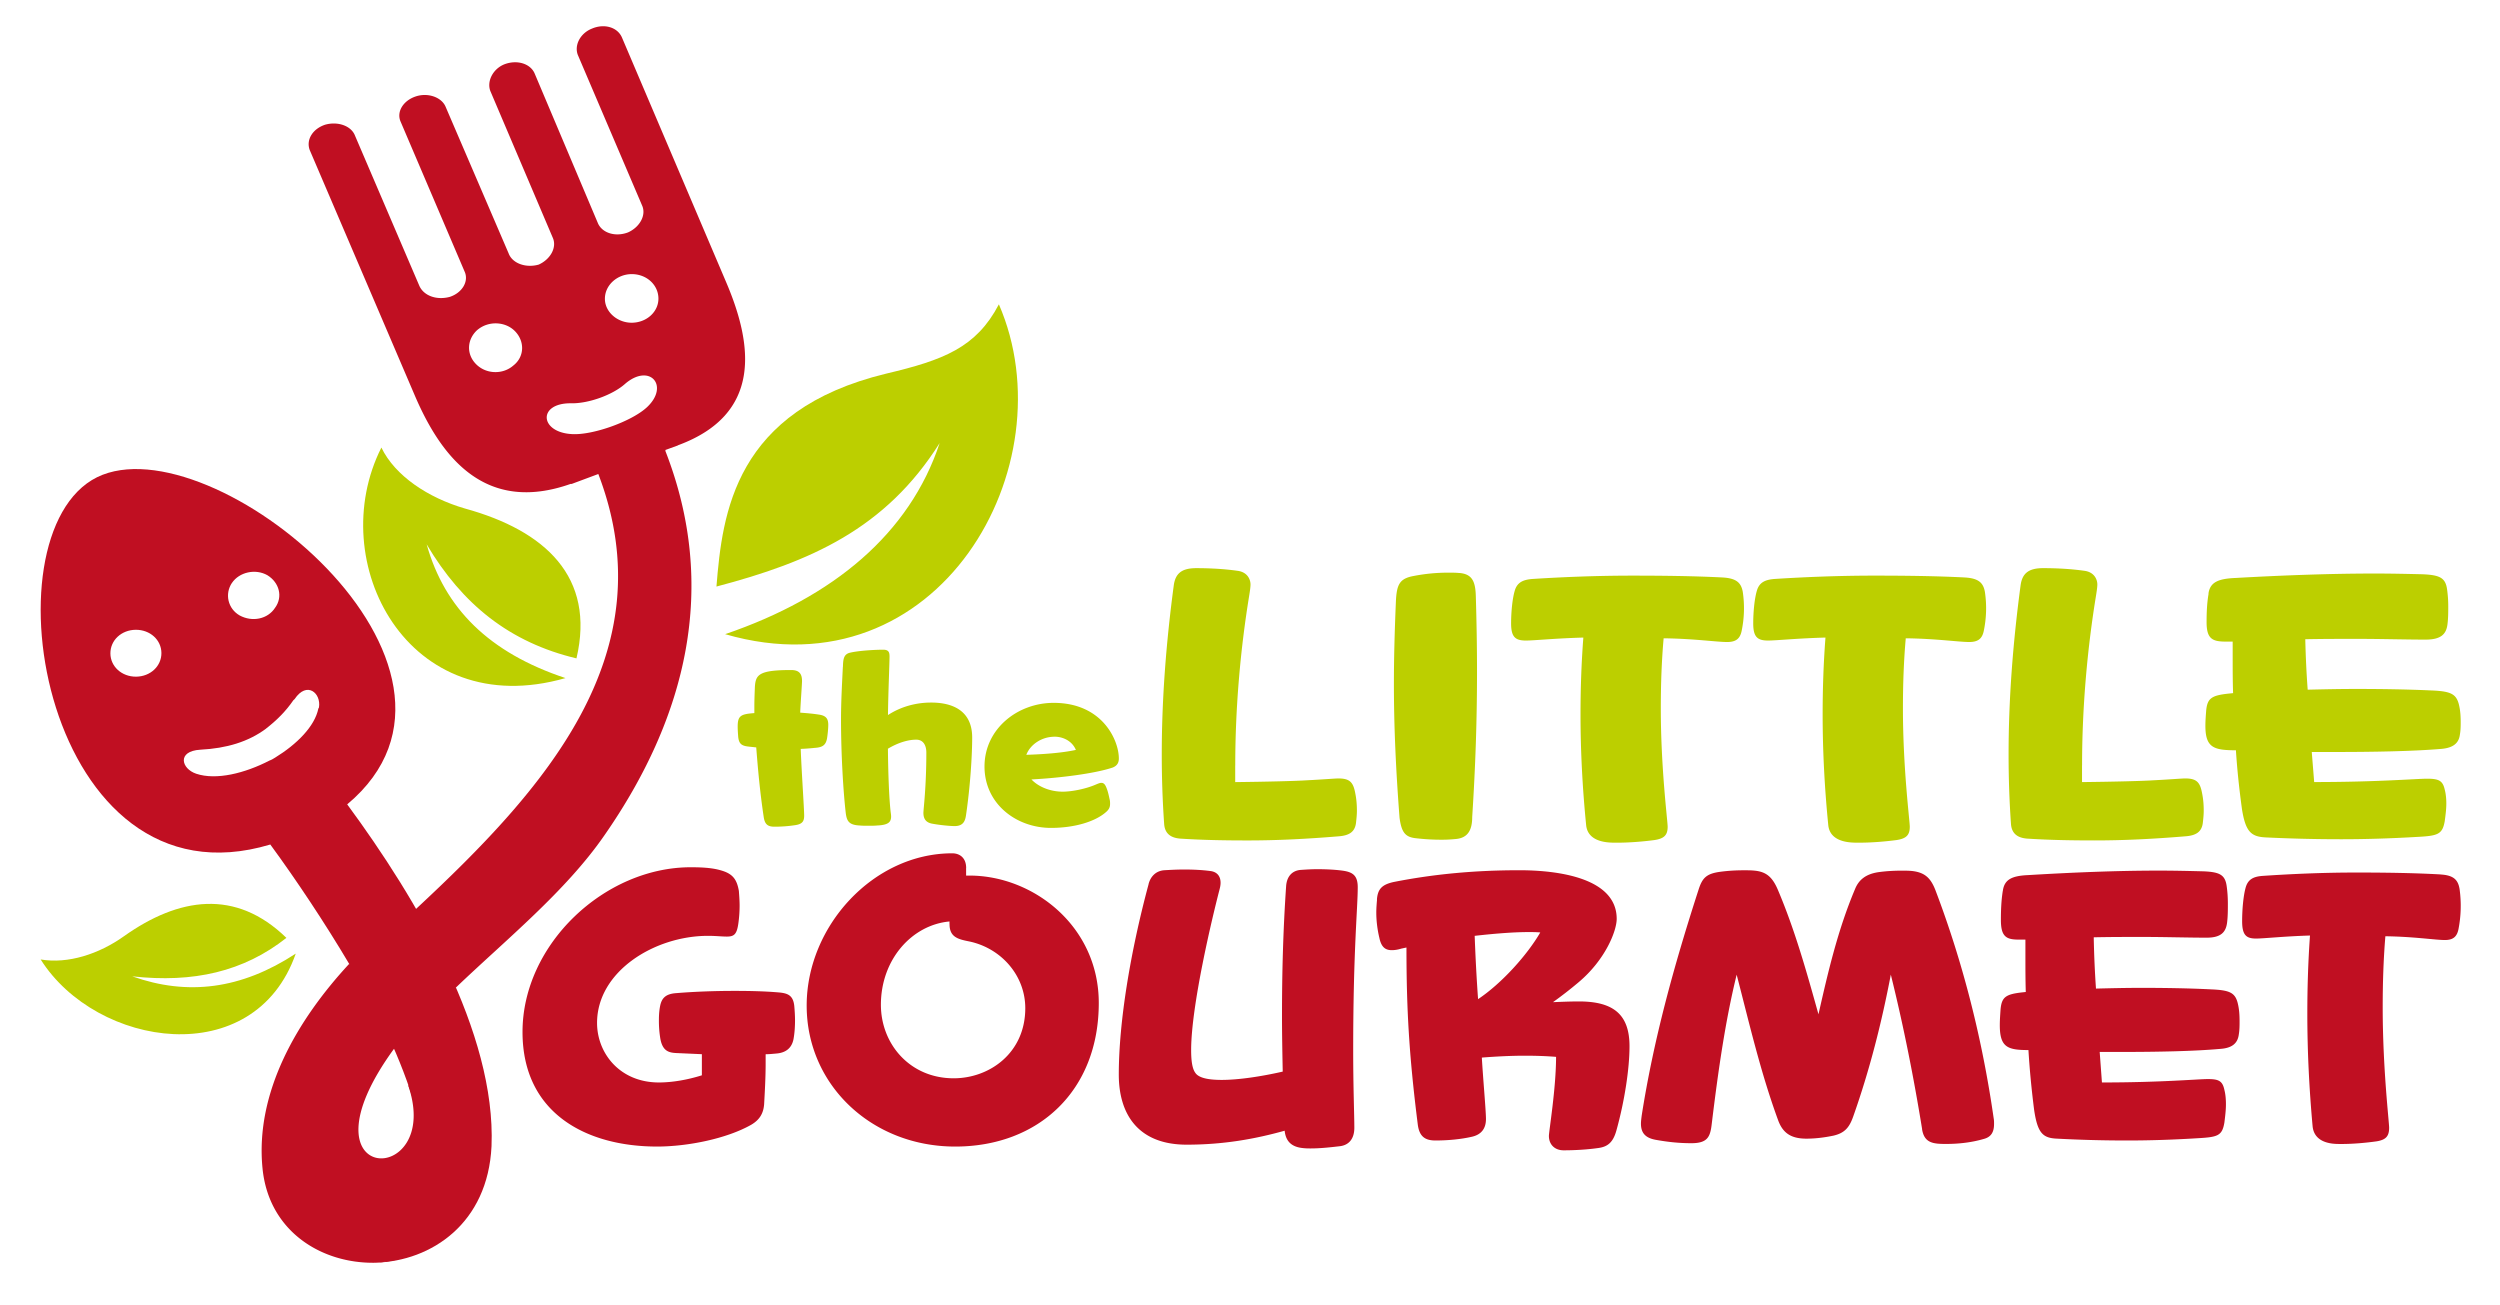
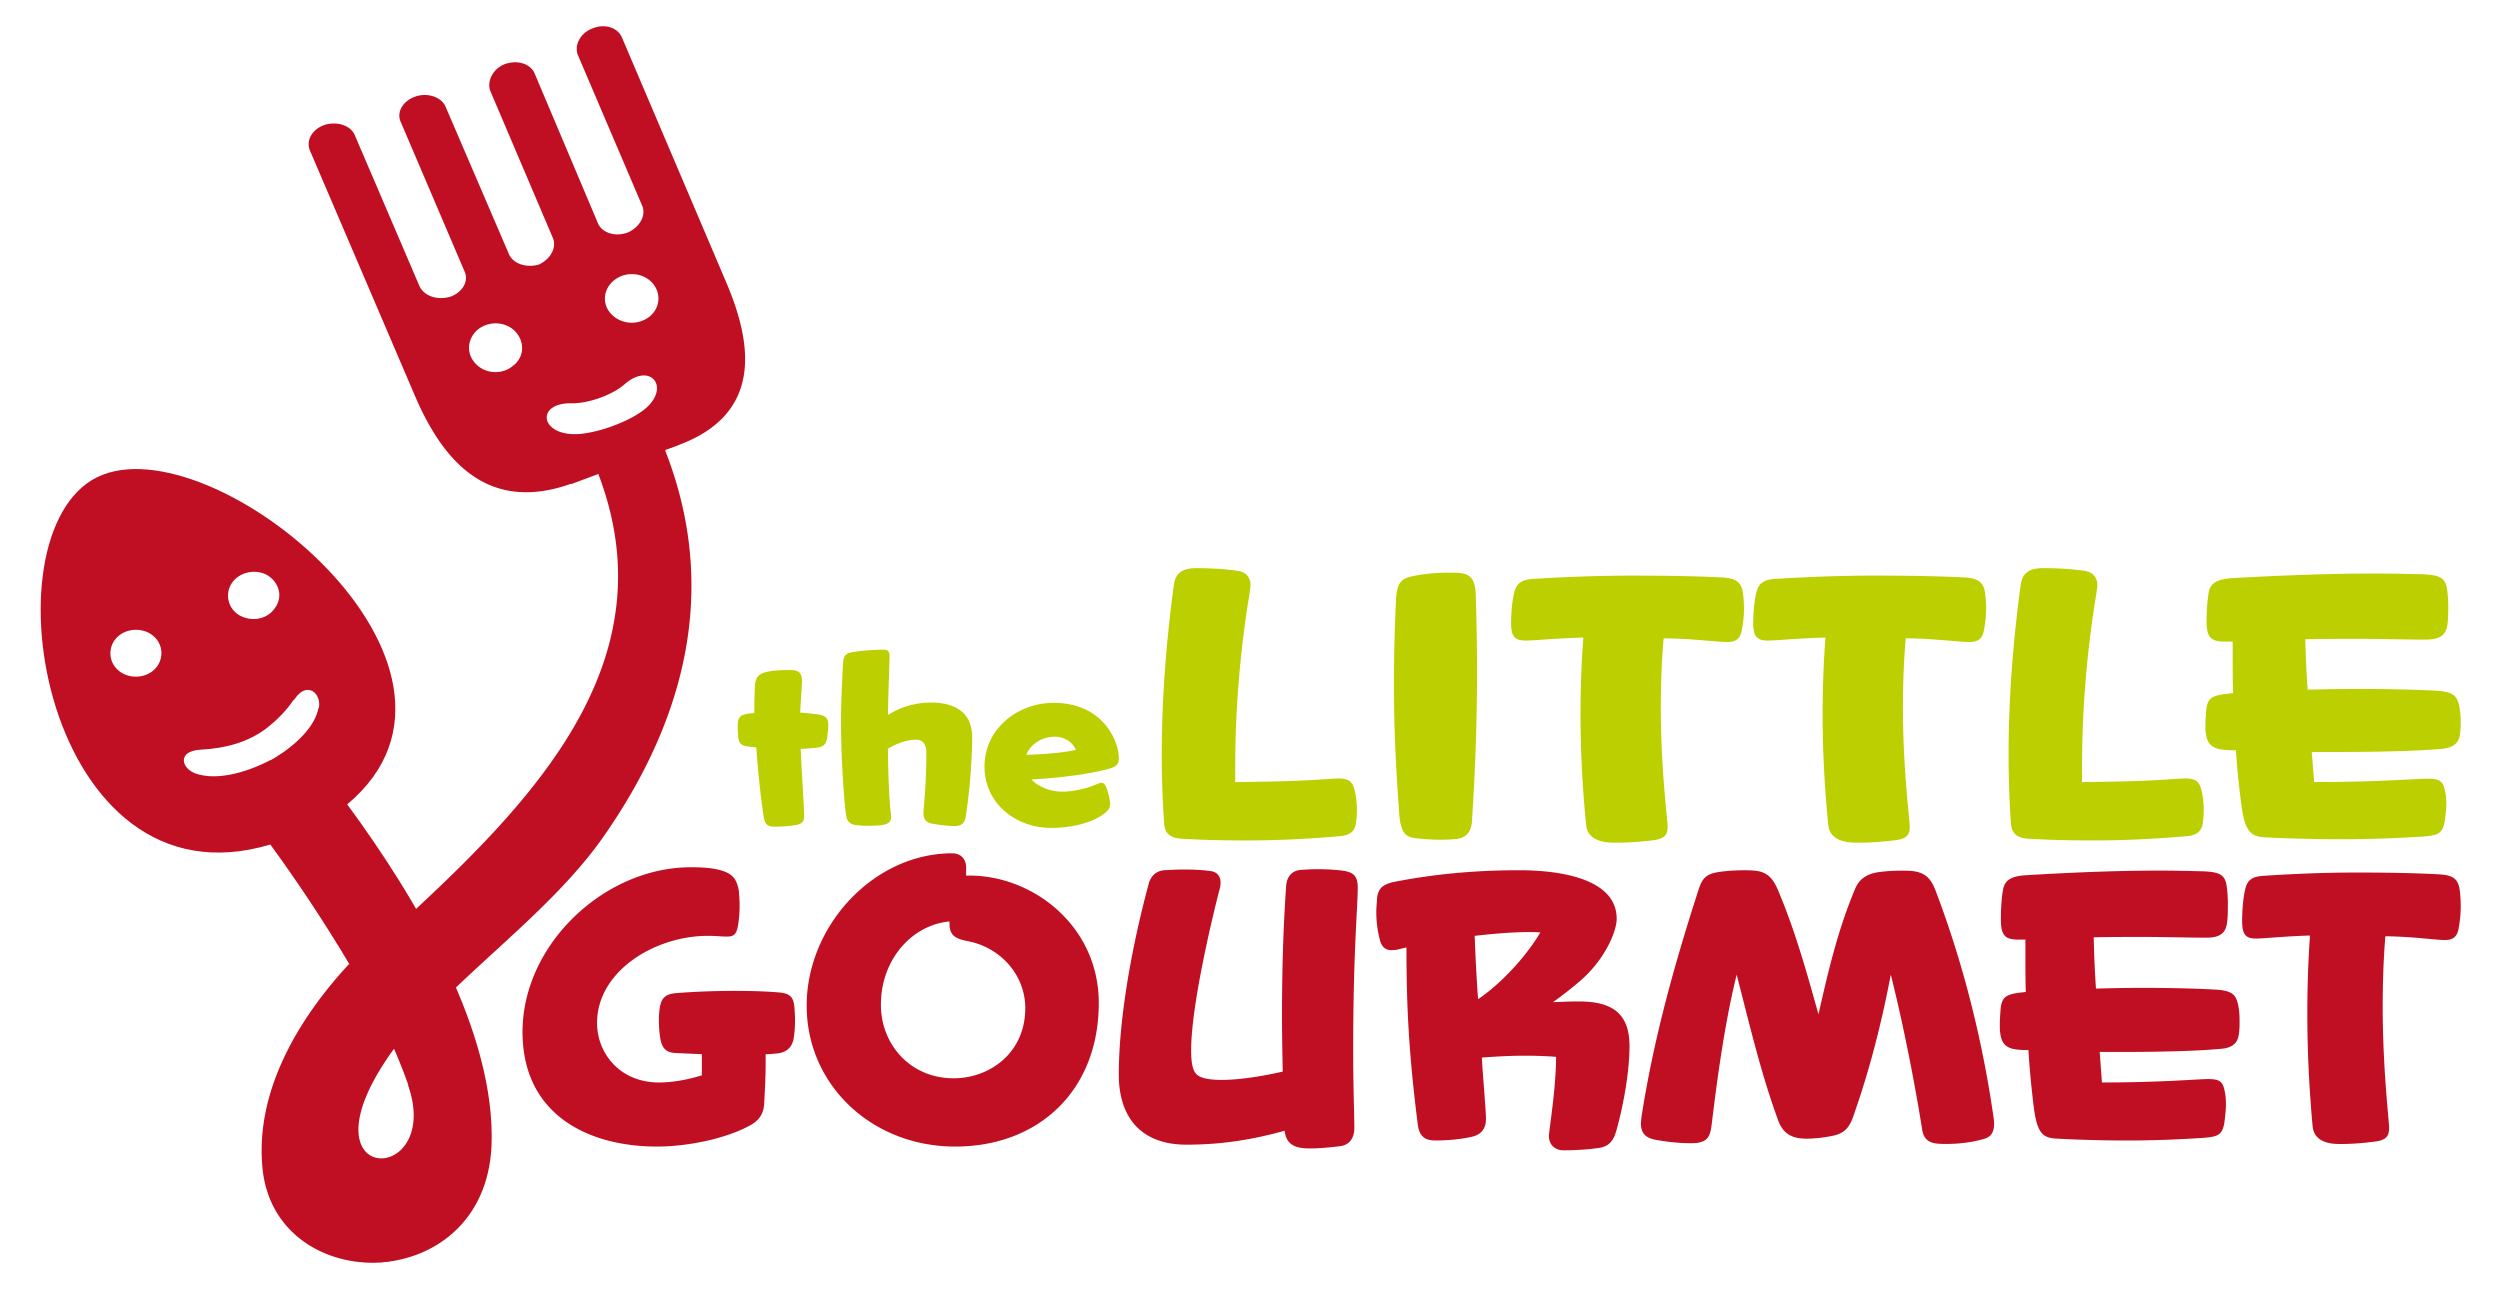
<svg xmlns="http://www.w3.org/2000/svg" id="Layer_1" viewBox="0 0 478.26 249.58">
  <defs>
    <clipPath id="clippath">
      <path d="M7.78 5.02h462.97v236.55H7.78z" style="fill:none" />
    </clipPath>
    <style>.cls-2{fill:#bccf00}.cls-3{fill:#c00f22}</style>
  </defs>
  <g style="clip-path:url(#clippath)">
    <path d="M422.51 113.59c-.31 1.77-.38 3.62-.38 5.46 0 3.12 1.08 3.69 3.61 3.69h1.38v2.98c0 2.34 0 4.61.08 6.88l-.69.07c-3.38.35-4.23.85-4.46 3.27-.08 1.06-.15 1.99-.15 2.91 0 4.19 1.61 4.68 5.84 4.68.23 3.62.62 7.31 1.15 11.21.69 4.4 1.77 5.32 4.53 5.46 4.38.21 9.22.35 14.44.35 4.53 0 9.29-.14 14.29-.43 4.15-.21 5.07-.43 5.53-2.98.15-1.14.31-2.27.31-3.41 0-.92-.08-1.85-.31-2.7-.38-1.7-1.15-2.06-3.38-2.06-2 0-9.53.64-21.59.64l-.46-5.75h4.3c7.61 0 14.9-.14 20.2-.57 2.3-.14 3.61-.92 3.84-2.77.15-.85.15-1.63.15-2.41 0-1.21-.08-2.34-.38-3.48-.54-1.92-1.61-2.41-5.38-2.55-4.69-.21-9.53-.28-14.29-.28-3.15 0-6.22.07-9.22.14-.23-3.12-.38-6.24-.46-9.65 3.3-.07 6.68-.07 9.99-.07 4.61 0 9.06.14 13.06.14 2.92 0 3.92-1.06 4.15-2.91.15-1.14.15-2.34.15-3.48s-.08-2.2-.23-3.27c-.31-2.2-1.46-2.7-4.69-2.84-3-.07-5.99-.14-9.14-.14-8.6 0-17.74.35-26.66.85-3.23.14-4.84.78-5.15 2.98m-24.18 32.9c0-11.57 1.08-22.71 2.61-32.15.15-.92.31-1.92.31-2.48 0-.99-.61-2.41-2.54-2.63-2.46-.35-5.22-.5-7.84-.5-2.84 0-3.99 1.06-4.3 3.27-1.46 10.93-2.3 21.72-2.3 32.36 0 4.47.15 8.94.46 13.34.15 1.92 1.38 2.63 3.07 2.77 4.38.28 8.6.35 12.91.35 5.61 0 11.22-.28 17.28-.78 2.15-.14 3.3-.85 3.46-2.77.08-.71.15-1.42.15-2.13 0-1.14-.08-2.2-.31-3.34-.38-2.06-1-2.84-3.23-2.84-.61 0-3.15.21-5.99.35-2.07.14-7.61.28-13.75.35v-3.19Zm-22.5-35.98c-5.53-.28-11.45-.35-17.21-.35-6.84 0-13.52.28-19.13.64-1.77.14-2.92.64-3.38 2.27-.46 1.56-.69 4.12-.69 6.24 0 2.63.84 3.27 2.84 3.27 1.54 0 5.68-.43 10.98-.57-.38 4.97-.54 9.87-.54 14.69 0 7.1.38 14.19 1.08 21.22.23 2.2 2.07 3.05 4.07 3.26.61.07 1.23.07 1.84.07 2.38 0 4.92-.21 7.14-.5 1.84-.28 2.54-.92 2.54-2.55 0-1.14-1.31-11.14-1.31-22.64 0-4.54.15-9.01.54-13.41 5.84.07 10.14.71 12.14.71 1.69 0 2.46-.64 2.77-2.06a21.217 21.217 0 0 0 .23-7.52c-.31-1.77-1.23-2.63-3.92-2.77m-46.31 0c-5.53-.28-11.45-.35-17.21-.35-6.84 0-13.52.28-19.13.64-1.77.14-2.92.64-3.38 2.27-.46 1.56-.69 4.12-.69 6.24 0 2.63.84 3.27 2.84 3.27 1.54 0 5.68-.43 10.98-.57-.38 4.97-.54 9.87-.54 14.69 0 7.1.38 14.19 1.08 21.22.23 2.2 2.07 3.05 4.07 3.26.61.07 1.23.07 1.84.07 2.38 0 4.92-.21 7.14-.5 1.84-.28 2.54-.92 2.54-2.55 0-1.14-1.31-11.14-1.31-22.64 0-4.54.15-9.01.54-13.41 5.84.07 10.14.71 12.14.71 1.69 0 2.46-.64 2.77-2.06a21.217 21.217 0 0 0 .23-7.52c-.31-1.77-1.23-2.63-3.92-2.77m-50.31-.85c-.69-.07-1.38-.07-2.07-.07-2.3 0-4.46.21-6.68.64-2.69.5-3.23 1.63-3.38 4.9-.23 5.46-.38 10.65-.38 15.68 0 8.37.38 16.54 1.08 25.69.38 2.77 1.08 3.69 3.15 3.9 1.84.21 3.38.28 4.76.28.77 0 1.46 0 2.92-.14 2.07-.21 3.07-1.49 3.07-4.19.62-9.65.92-18.52.92-27.82 0-4.68-.08-9.44-.23-14.48-.08-2.77-.69-4.19-3.15-4.4m-42.87 36.84c0-11.57 1.08-22.71 2.61-32.15.15-.92.31-1.92.31-2.48 0-.99-.61-2.41-2.54-2.63-2.46-.35-5.22-.5-7.84-.5-2.84 0-3.99 1.06-4.3 3.27-1.46 10.93-2.3 21.72-2.3 32.36 0 4.47.15 8.94.46 13.34.15 1.92 1.38 2.63 3.07 2.77 4.38.28 8.6.35 12.91.35 5.61 0 11.22-.28 17.28-.78 2.15-.14 3.3-.85 3.46-2.77.08-.71.15-1.42.15-2.13 0-1.14-.08-2.2-.31-3.34-.38-2.06-1-2.84-3.23-2.84-.61 0-3.15.21-5.99.35-2.07.14-7.61.28-13.75.35v-3.19ZM201.72 140.93c1.57 0 3.34.75 4.1 2.53-2.79.61-6.44.84-9.48.94.76-2.01 2.99-3.46 5.37-3.46m11.06 5.93c1.01-.37 1.27-1.03 1.27-1.78 0-3.42-3.09-10.63-12.47-10.63-6.94 0-13.23 5.01-13.23 12.17s6.08 11.75 12.72 11.75c4.56 0 8.46-1.22 10.49-3 .61-.51.81-.98.81-1.59 0-.28 0-.56-.1-.94-.15-.7-.3-1.4-.56-2.06-.25-.66-.51-1.03-1.01-1.03-.25 0-.61.14-1.06.33-1.93.84-4.61 1.36-6.33 1.36-2.33 0-4.61-.89-5.98-2.34 5.42-.28 12.06-1.12 15.46-2.25m-51.54-19.28c-.15 3.14-.35 6.6-.35 10.02 0 7.07.46 14.09.91 17.98.2 1.5.61 2.25 2.69 2.34.46.05 1.01.05 1.62.05s1.22 0 1.67-.05c2.18-.09 2.69-.66 2.69-1.73 0-.28-.05-.61-.1-.98-.3-2.81-.46-7.21-.51-11.98 1.88-1.12 3.8-1.73 5.42-1.73 1.27 0 1.93.98 1.93 2.48 0 6.65-.56 10.81-.56 11.52 0 1.12.46 1.83 1.62 2.06 1.47.28 3.45.47 4.36.47 1.72 0 2.03-1.08 2.18-2.15.81-5.52 1.17-11.42 1.17-14.79 0-5.99-5.07-6.69-7.85-6.69-2.94 0-5.83.8-8.26 2.39.05-4.31.3-10.02.3-11.19 0-.8-.15-1.31-1.22-1.31-1.67 0-4.71.19-6.28.56-1.32.28-1.37 1.31-1.42 2.76m-20.13 11.44c0 .47.05 1.26.1 1.92.15 1.4.71 1.73 2.13 1.87l1.32.14c.35 4.59.76 8.85 1.42 13.25.2 1.5.81 1.92 2.08 1.92s2.58-.09 3.85-.28c1.42-.19 1.82-.7 1.82-1.83 0-1.31-.51-8.66-.66-12.78.51 0 1.77-.09 2.69-.19 1.47-.09 2.08-.52 2.33-1.73.15-.89.25-2.06.25-2.67 0-1.22-.46-1.78-1.82-1.97-1.22-.19-2.38-.28-3.55-.37.1-2.25.35-5.48.35-6.04 0-1.36-.51-2.11-2.08-2.11-6.18 0-6.79.89-6.94 3.23-.05 1.36-.1 2.53-.1 3.7v1.31c-2.63.19-3.19.51-3.19 2.62" class="cls-2" />
    <path d="M466.86 167.28c-5.19-.29-10.74-.36-16.15-.36-6.42 0-12.69.29-17.96.65-1.66.14-2.74.65-3.17 2.31-.43 1.59-.65 4.18-.65 6.35 0 2.67.79 3.32 2.67 3.32 1.44 0 5.34-.43 10.31-.58-.36 5.05-.51 10.02-.51 14.93 0 7.21.36 14.42 1.01 21.56.22 2.24 1.95 3.1 3.82 3.32.58.07 1.15.07 1.73.07 2.24 0 4.62-.22 6.71-.51 1.73-.29 2.38-.94 2.38-2.6 0-1.15-1.23-11.32-1.23-23 0-4.61.14-9.16.51-13.63 5.48.07 9.52.72 11.39.72 1.59 0 2.31-.65 2.6-2.09a23.34 23.34 0 0 0 .21-7.64c-.29-1.8-1.15-2.67-3.68-2.81m-83.71 3.16c-.29 1.8-.36 3.68-.36 5.55 0 3.17 1.01 3.75 3.39 3.75h1.3v3.03c0 2.38 0 4.69.07 6.99l-.65.07c-3.17.36-3.97.87-4.18 3.32-.07 1.08-.14 2.02-.14 2.96 0 4.25 1.51 4.76 5.48 4.76.22 3.68.58 7.43 1.08 11.39.65 4.47 1.66 5.41 4.25 5.55 4.11.22 8.65.36 13.56.36 4.26 0 8.73-.14 13.41-.43 3.89-.22 4.76-.43 5.19-3.03.14-1.15.29-2.31.29-3.46 0-.94-.07-1.87-.29-2.74-.36-1.73-1.08-2.09-3.17-2.09-1.87 0-8.94.65-20.26.65l-.43-5.84h4.04c7.14 0 13.99-.14 18.97-.58 2.16-.14 3.39-.94 3.61-2.81.14-.86.14-1.66.14-2.45 0-1.23-.07-2.38-.36-3.53-.51-1.95-1.51-2.45-5.05-2.6-4.4-.22-8.94-.29-13.41-.29-2.96 0-5.84.07-8.65.14-.22-3.17-.36-6.35-.43-9.81 3.1-.07 6.27-.07 9.37-.07 4.33 0 8.51.14 12.26.14 2.74 0 3.68-1.08 3.89-2.96.14-1.15.14-2.38.14-3.53s-.07-2.24-.22-3.32c-.29-2.24-1.37-2.74-4.4-2.88-2.81-.07-5.62-.14-8.58-.14-8.08 0-16.66.36-25.02.86-3.03.14-4.54.79-4.83 3.03m-15.45 45.59c.43 2.67 2.16 2.81 4.61 2.81s4.9-.29 7.14-.94c1.44-.36 2.02-1.3 2.02-2.88 0-.36 0-.72-.07-1.08-2.16-15.07-5.84-29.64-11.03-43.34-.94-2.6-2.09-3.68-4.54-3.97-.65-.07-1.3-.07-2.02-.07-1.37 0-2.89.07-4.47.29-2.38.36-3.75 1.44-4.47 3.25-3.32 7.86-5.19 16.01-6.99 23.94-2.31-8.29-4.54-16.23-7.79-23.87-1.08-2.52-2.31-3.39-4.4-3.61-.65-.07-1.37-.07-2.09-.07-1.44 0-2.88.07-4.54.29-2.6.36-3.39 1.15-4.11 3.39-4.83 14.93-8.65 28.92-10.89 43.27-.07.58-.14 1.08-.14 1.51 0 1.8.86 2.74 2.81 3.1 2.02.36 4.18.65 6.85.65 3.17 0 3.61-1.3 3.89-3.75 1.3-10.74 2.67-19.98 4.76-28.49 2.45 9.45 4.62 18.82 7.93 27.84.87 2.38 2.38 3.53 5.41 3.53 1.73 0 3.46-.22 5.19-.58 2.16-.5 3.03-1.59 3.75-3.61 3.17-8.94 5.48-18.1 7.21-27.19 2.45 9.88 4.4 19.76 5.99 29.57m-85.6-36.99c3.82-.43 7.43-.72 10.24-.72.79 0 1.59 0 2.31.07-2.45 4.25-7.36 9.74-11.9 12.76-.29-4.04-.5-8.08-.65-12.12m-18.68-6.91c-.07.79-.14 1.66-.14 2.45 0 1.66.22 3.32.58 4.83.36 1.73 1.08 2.38 2.38 2.38.5 0 1.08-.07 1.8-.29l1.01-.22c0 11.83.5 20.62 2.16 33.82.29 2.38 1.44 3.1 3.39 3.1 2.31 0 4.83-.22 6.99-.72 1.87-.43 2.67-1.66 2.67-3.39 0-1.59-.58-8-.79-11.75 2.81-.22 5.63-.36 8.29-.36 2.02 0 4.04.07 5.91.22 0 6.06-1.37 14.21-1.37 15.14 0 1.59 1.08 2.74 2.81 2.74 2.16 0 4.54-.14 6.56-.43 1.8-.22 2.88-1.01 3.53-3.32 1.59-5.7 2.52-11.9 2.52-16.15 0-5.99-2.96-8.58-9.66-8.58-1.66 0-3.32.07-4.98.14a76.78 76.78 0 0 0 4.83-3.75c5.19-4.33 7.36-9.88 7.36-12.19 0-7.93-11.47-9.3-18.61-9.3-8.44 0-16.3.72-24.01 2.24-2.31.5-3.1 1.37-3.25 3.39m-43.68-2.96c-3.53 13.12-5.7 26.47-5.7 36.42 0 7.72 3.82 13.41 12.98 13.41 7.07 0 13.05-1.08 18.75-2.67.22 2.09 1.37 3.1 3.46 3.32.65.07 1.01.07 1.51.07 1.87 0 3.82-.22 5.62-.43 1.73-.22 2.74-1.44 2.74-3.53 0-2.38-.22-7.72-.22-14.78 0-19.18.87-27.19.87-31.22 0-2.24-.94-2.89-2.81-3.17-1.59-.22-3.32-.29-4.98-.29-1.08 0-2.16.07-3.17.14-1.51.14-2.6 1.15-2.74 3.1-.58 8.44-.79 16.66-.79 24.74 0 3.61.07 7.14.14 10.74-4.11.94-8.44 1.59-11.68 1.59-2.52 0-4.4-.36-5.05-1.37-.58-.79-.79-2.31-.79-4.33 0-8.44 3.97-25.1 5.41-30.65.14-.5.22-.94.22-1.37 0-1.3-.72-2.09-1.95-2.24-1.66-.22-3.39-.29-5.05-.29-1.3 0-2.6.07-3.82.14-1.59.14-2.6 1.23-2.96 2.67m-38.07 7.64c0 2.52 1.66 2.89 3.82 3.32 6.06 1.3 10.67 6.49 10.67 12.76 0 8.58-6.85 13.41-13.7 13.41-8.37 0-13.92-6.56-13.92-14.06 0-8.73 5.99-15.29 13.12-15.94v.5Zm3.18-10.74c0-1.87-1.15-2.81-2.67-2.81-15.07 0-27.84 13.92-27.84 29.13s12.48 26.97 28.41 26.97 27.47-10.67 27.47-27.47c0-14.71-12.55-24.37-24.73-24.37h-.65v-1.44Zm-35.91 23.8c-2.52-.22-5.41-.29-8.37-.29-3.75 0-7.72.14-11.18.43-2.09.14-2.81 1.01-3.1 2.52-.22 1.15-.22 2.24-.22 2.81 0 1.01.07 2.02.22 3.03.36 2.67 1.59 3.03 3.1 3.1l4.9.22v4.04c-2.74.86-5.63 1.37-8.22 1.37-7.5 0-11.83-5.62-11.83-11.39 0-9.88 11.03-16.66 21.2-16.66 1.59 0 2.6.14 3.61.14 1.37 0 1.95-.36 2.24-2.67.14-1.01.22-2.16.22-3.24 0-.94-.07-1.87-.14-2.81-.36-2.09-1.08-3.17-3.03-3.82-1.73-.58-3.68-.72-6.2-.72-16.44 0-32.16 14.71-32.16 31.51 0 15.65 12.33 21.92 25.74 21.92 5.84 0 13.34-1.51 18.03-4.18 1.59-.94 2.31-2.16 2.45-3.89.14-2.52.29-5.19.29-7.86v-1.73c.58 0 1.37-.07 2.09-.14 1.66-.14 2.88-.94 3.24-2.74.22-1.23.29-2.45.29-3.61 0-.94-.07-1.95-.14-2.74-.22-2.09-1.3-2.45-3.03-2.6M120.8 52.44c2.86-.03 5.14 2.03 5.16 4.66.02 2.52-2.22 4.61-5.08 4.64-2.74.02-5.14-2.03-5.16-4.55-.02-2.63 2.34-4.72 5.08-4.75m-1.24 21.01c4.73-4.09 8.58.36 4.21 4.45-2.83 2.65-10.2 5.34-14.25 5.15-6.32-.27-6.72-5.96-.29-5.9 3.33.08 7.97-1.6 10.33-3.7m-28.2-10.36c2.13-1.77 5.35-1.58 7.15.26 1.92 1.96 1.83 4.91-.3 6.57-2.01 1.77-5.23 1.69-7.15-.27-1.92-1.95-1.71-4.8.3-6.57m17.76 29.5h.24l5.1-1.9c13.17 34.45-10.43 60.47-34.89 83.22-5.16 9.56-1.42 14.45 7.64 15.03 9.57-9.16 20.93-18.34 28.34-29.02 15.88-22.78 21.86-47.67 11.75-73.61v-.22l2.14-.78s.12 0 .24-.11c16.15-5.94 14.37-19.16 9.26-31.15L118.98 7.17c-.85-1.96-3.36-2.71-5.73-1.7-2.26.89-3.43 3.2-2.7 5.06l12.28 28.77c.85 1.85-.44 4.16-2.69 5.16-2.37.9-4.88.15-5.73-1.7l-12.16-28.77c-.85-1.85-3.36-2.59-5.73-1.7-2.26.89-3.43 3.31-2.7 5.16l11.92 28.01c.85 1.86-.44 4.16-2.69 5.16-2.38.68-5-.18-5.74-2.13L85.27 20.48c-.73-1.85-3.36-2.82-5.74-2.03-2.37.79-3.67 2.88-2.93 4.73l12.28 28.77c.85 1.85-.44 4.05-2.82 4.84-2.5.68-5-.18-5.85-2.14L67.93 25.99c-.73-1.96-3.36-2.81-5.74-2.13-2.37.79-3.67 2.87-2.94 4.84l20.06 46.86c5.11 11.99 13.54 22.75 29.81 17.03M78.08 207.6c7.65 3.54 12.13 11.38 10.53 19.05-1.72 8.11-6.19 14.28-16.79 14.92-10.24.2-20.42-5.95-21.6-18.08-1.44-14.54 6.66-28.39 16.57-39.09 5.5 2.8 10.89 5.7 8.6 16.22-19.42 26.64 9.52 26.72 2.68 6.98" class="cls-3" />
    <path d="M25.96 120.48c2.74-.02 4.9 1.92 4.92 4.44.02 2.51-2.1 4.5-4.84 4.53-2.74.02-4.9-1.93-4.92-4.44-.02-2.52 2.1-4.5 4.84-4.53m18.41-8.96c1.41-2.09 4.5-2.77 6.78-1.48 2.28 1.4 3.01 4.13 1.48 6.22-1.41 2.2-4.38 2.78-6.78 1.48-2.27-1.3-2.89-4.13-1.48-6.23m6.55 27.85c2.01-1.55 3.78-3.32 5.2-5.4l.12-.11.12-.11c2.35-3.52 5.11-1.14 4.66 1.6l-.12.22c-.69 3.4-4.11 6.82-8.26 9.37-.35.22-.71.44-1.07.56-4.74 2.45-10.21 3.81-14.03 2.53-2.87-.96-3.73-4.34.8-4.6 5-.26 9.16-1.5 12.59-4.05m.78 22.19c4.94 6.74 10.38 14.9 15.09 22.84 3.26 5.33 6.05 10.67 8.24 15.46 8.02 17.98 11.91 40.48-3.21 41.7 10.72-.31 21.5-7.52 22.2-22.29.88-21.67-14.23-47.24-27.61-65.39 31.46-26.31-26.01-73.28-47.84-62.59-22.06 10.91-9.99 83.22 33.13 70.27" class="cls-3" />
-     <path d="M81.62 104.13c3.44 12.24 11.9 20.72 26.56 25.59-30.18 8.66-46.25-22.26-35.22-44.1 2.61 5.41 8.94 9.61 15.98 11.66 15.36 4.23 25 13.09 21.34 28.67-12.72-3.03-21.84-10.29-28.66-21.82M25.3 186.78c10.56 3.75 20.82 2.5 31.28-4.35-7.92 22.66-38.13 18.03-48.8 1.12 5.21.89 11.15-1.03 15.94-4.45 10.46-7.42 21.35-9.15 31.07.32-8.19 6.47-17.8 8.65-29.48 7.36M179.76 84.76c-5.75 17.36-20.34 29.5-41.04 36.56 40.93 11.87 65.75-32.34 52.37-63.1-4.34 8.3-10.63 10.67-21.57 13.26-28.99 7.02-31.33 26.66-32.46 40.73 17.95-4.73 32.36-11.03 42.69-27.44" class="cls-2" />
  </g>
</svg>